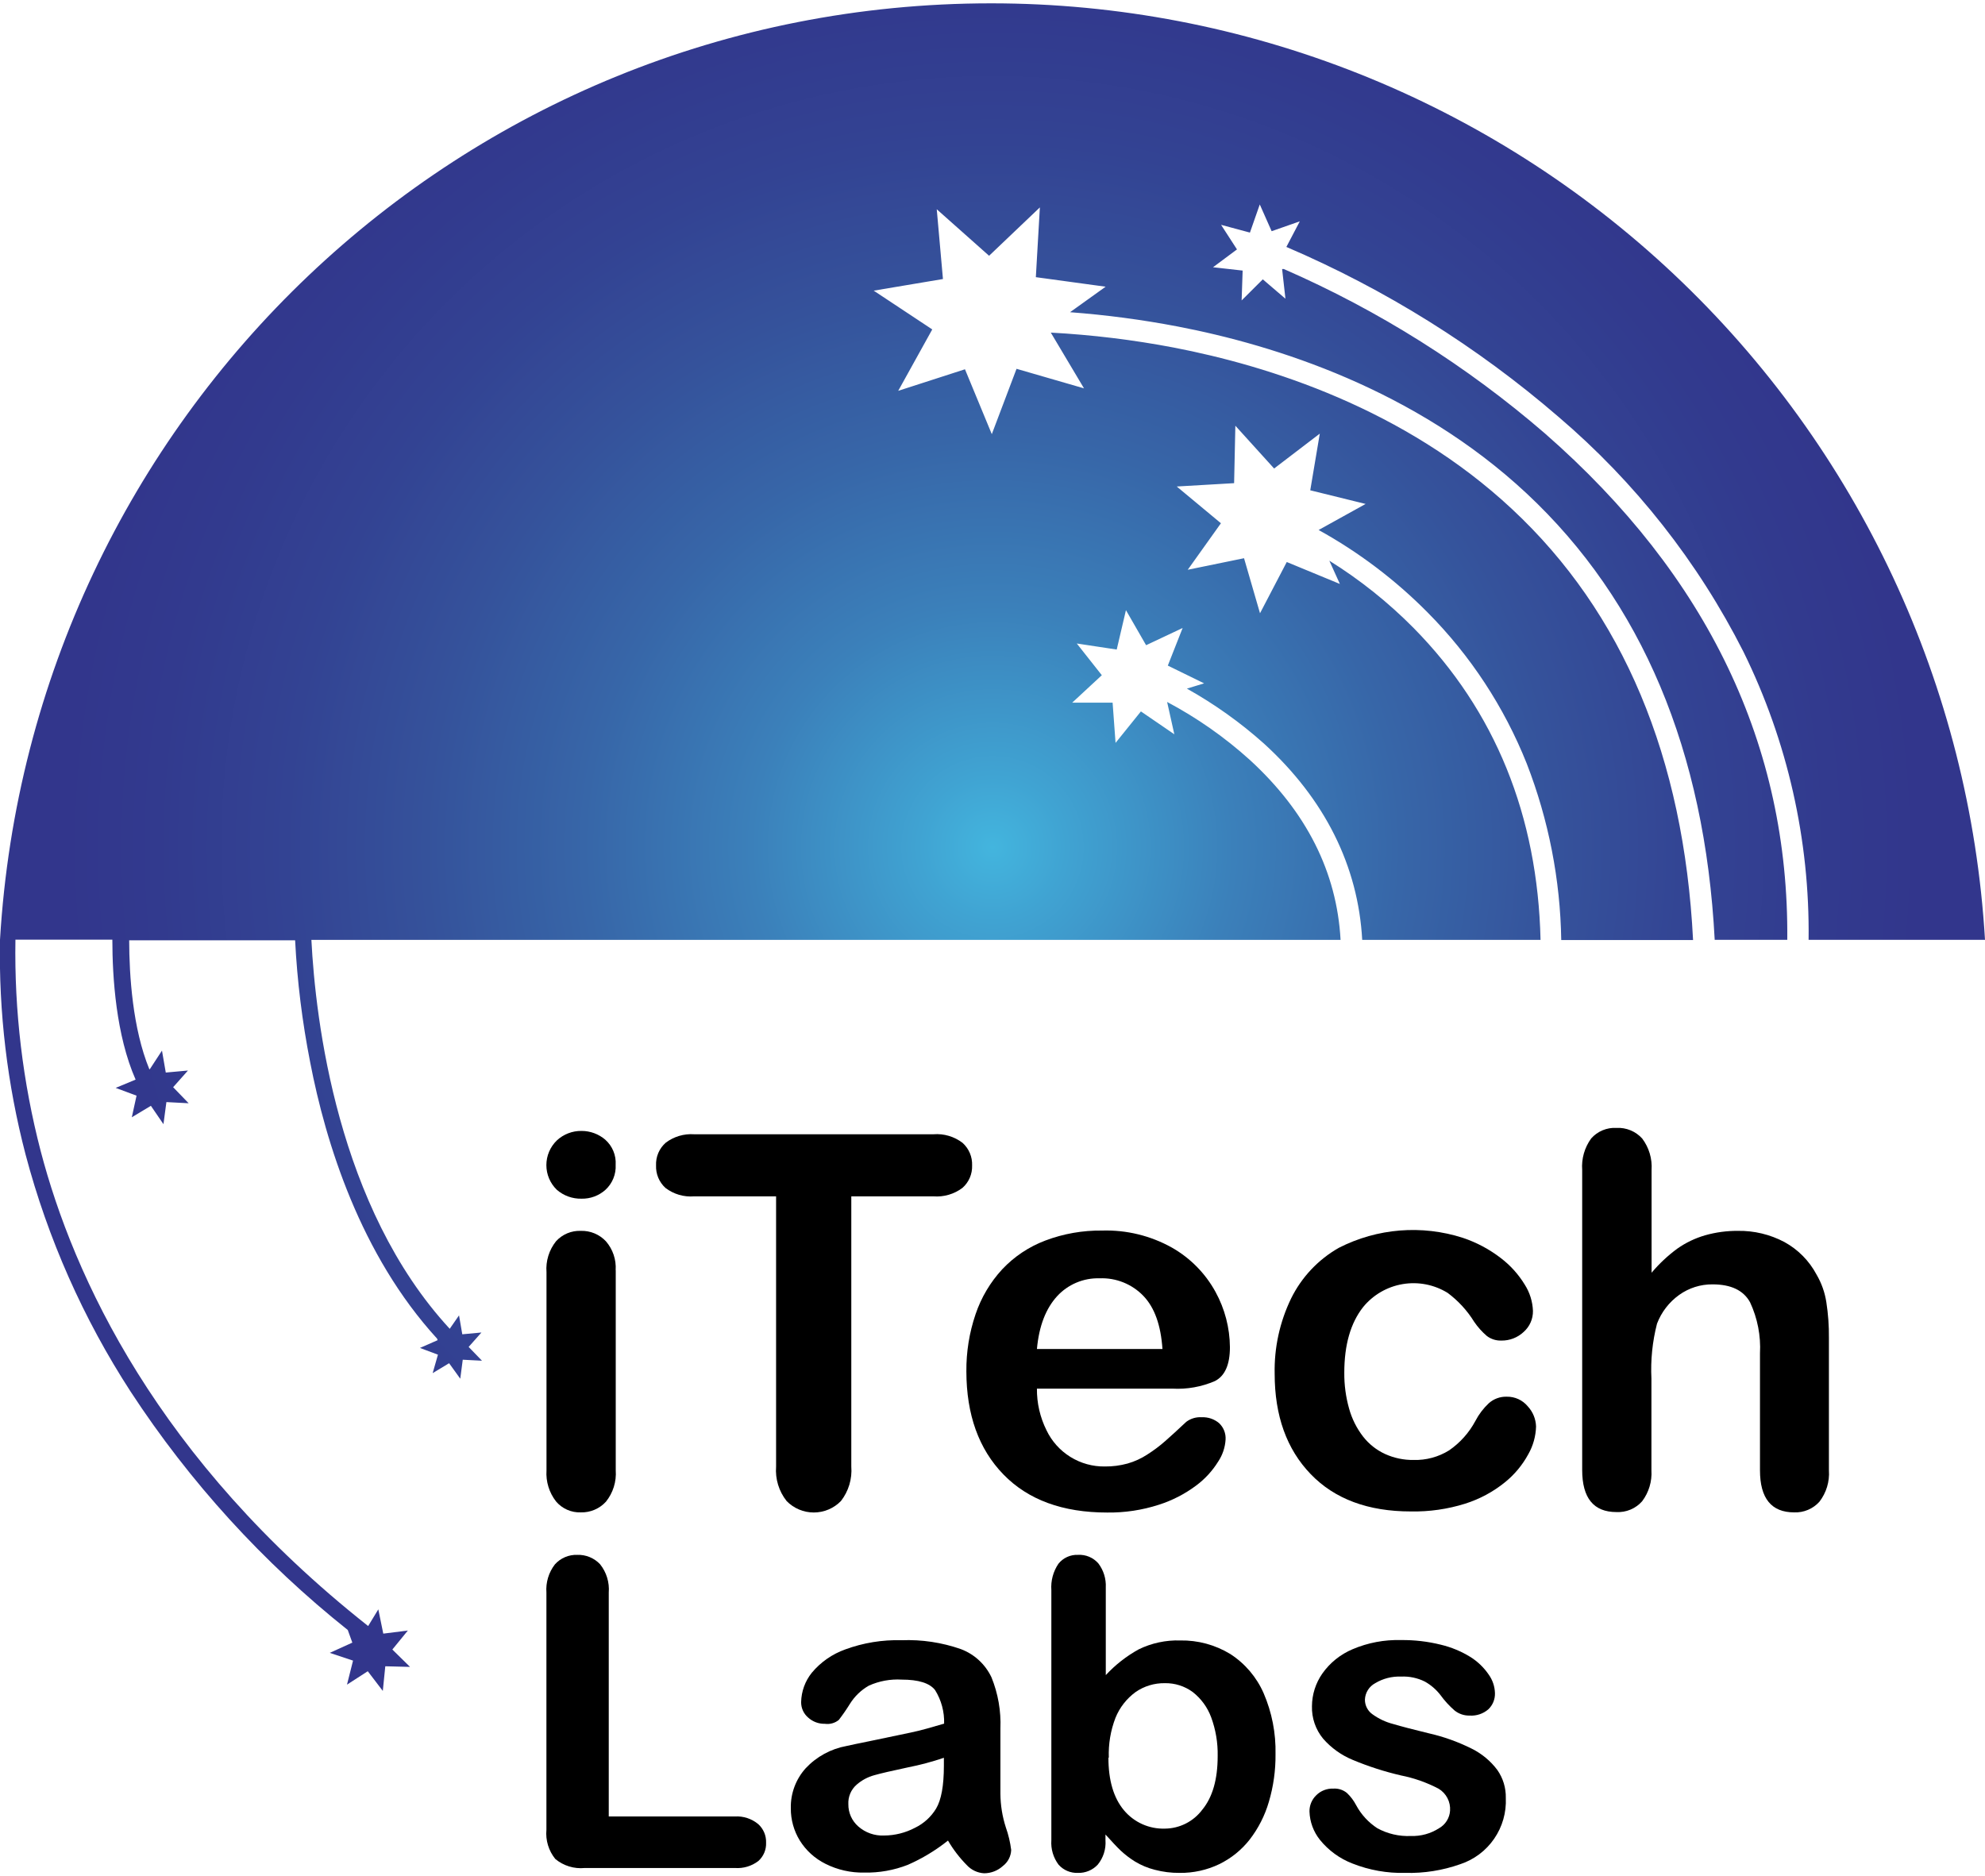
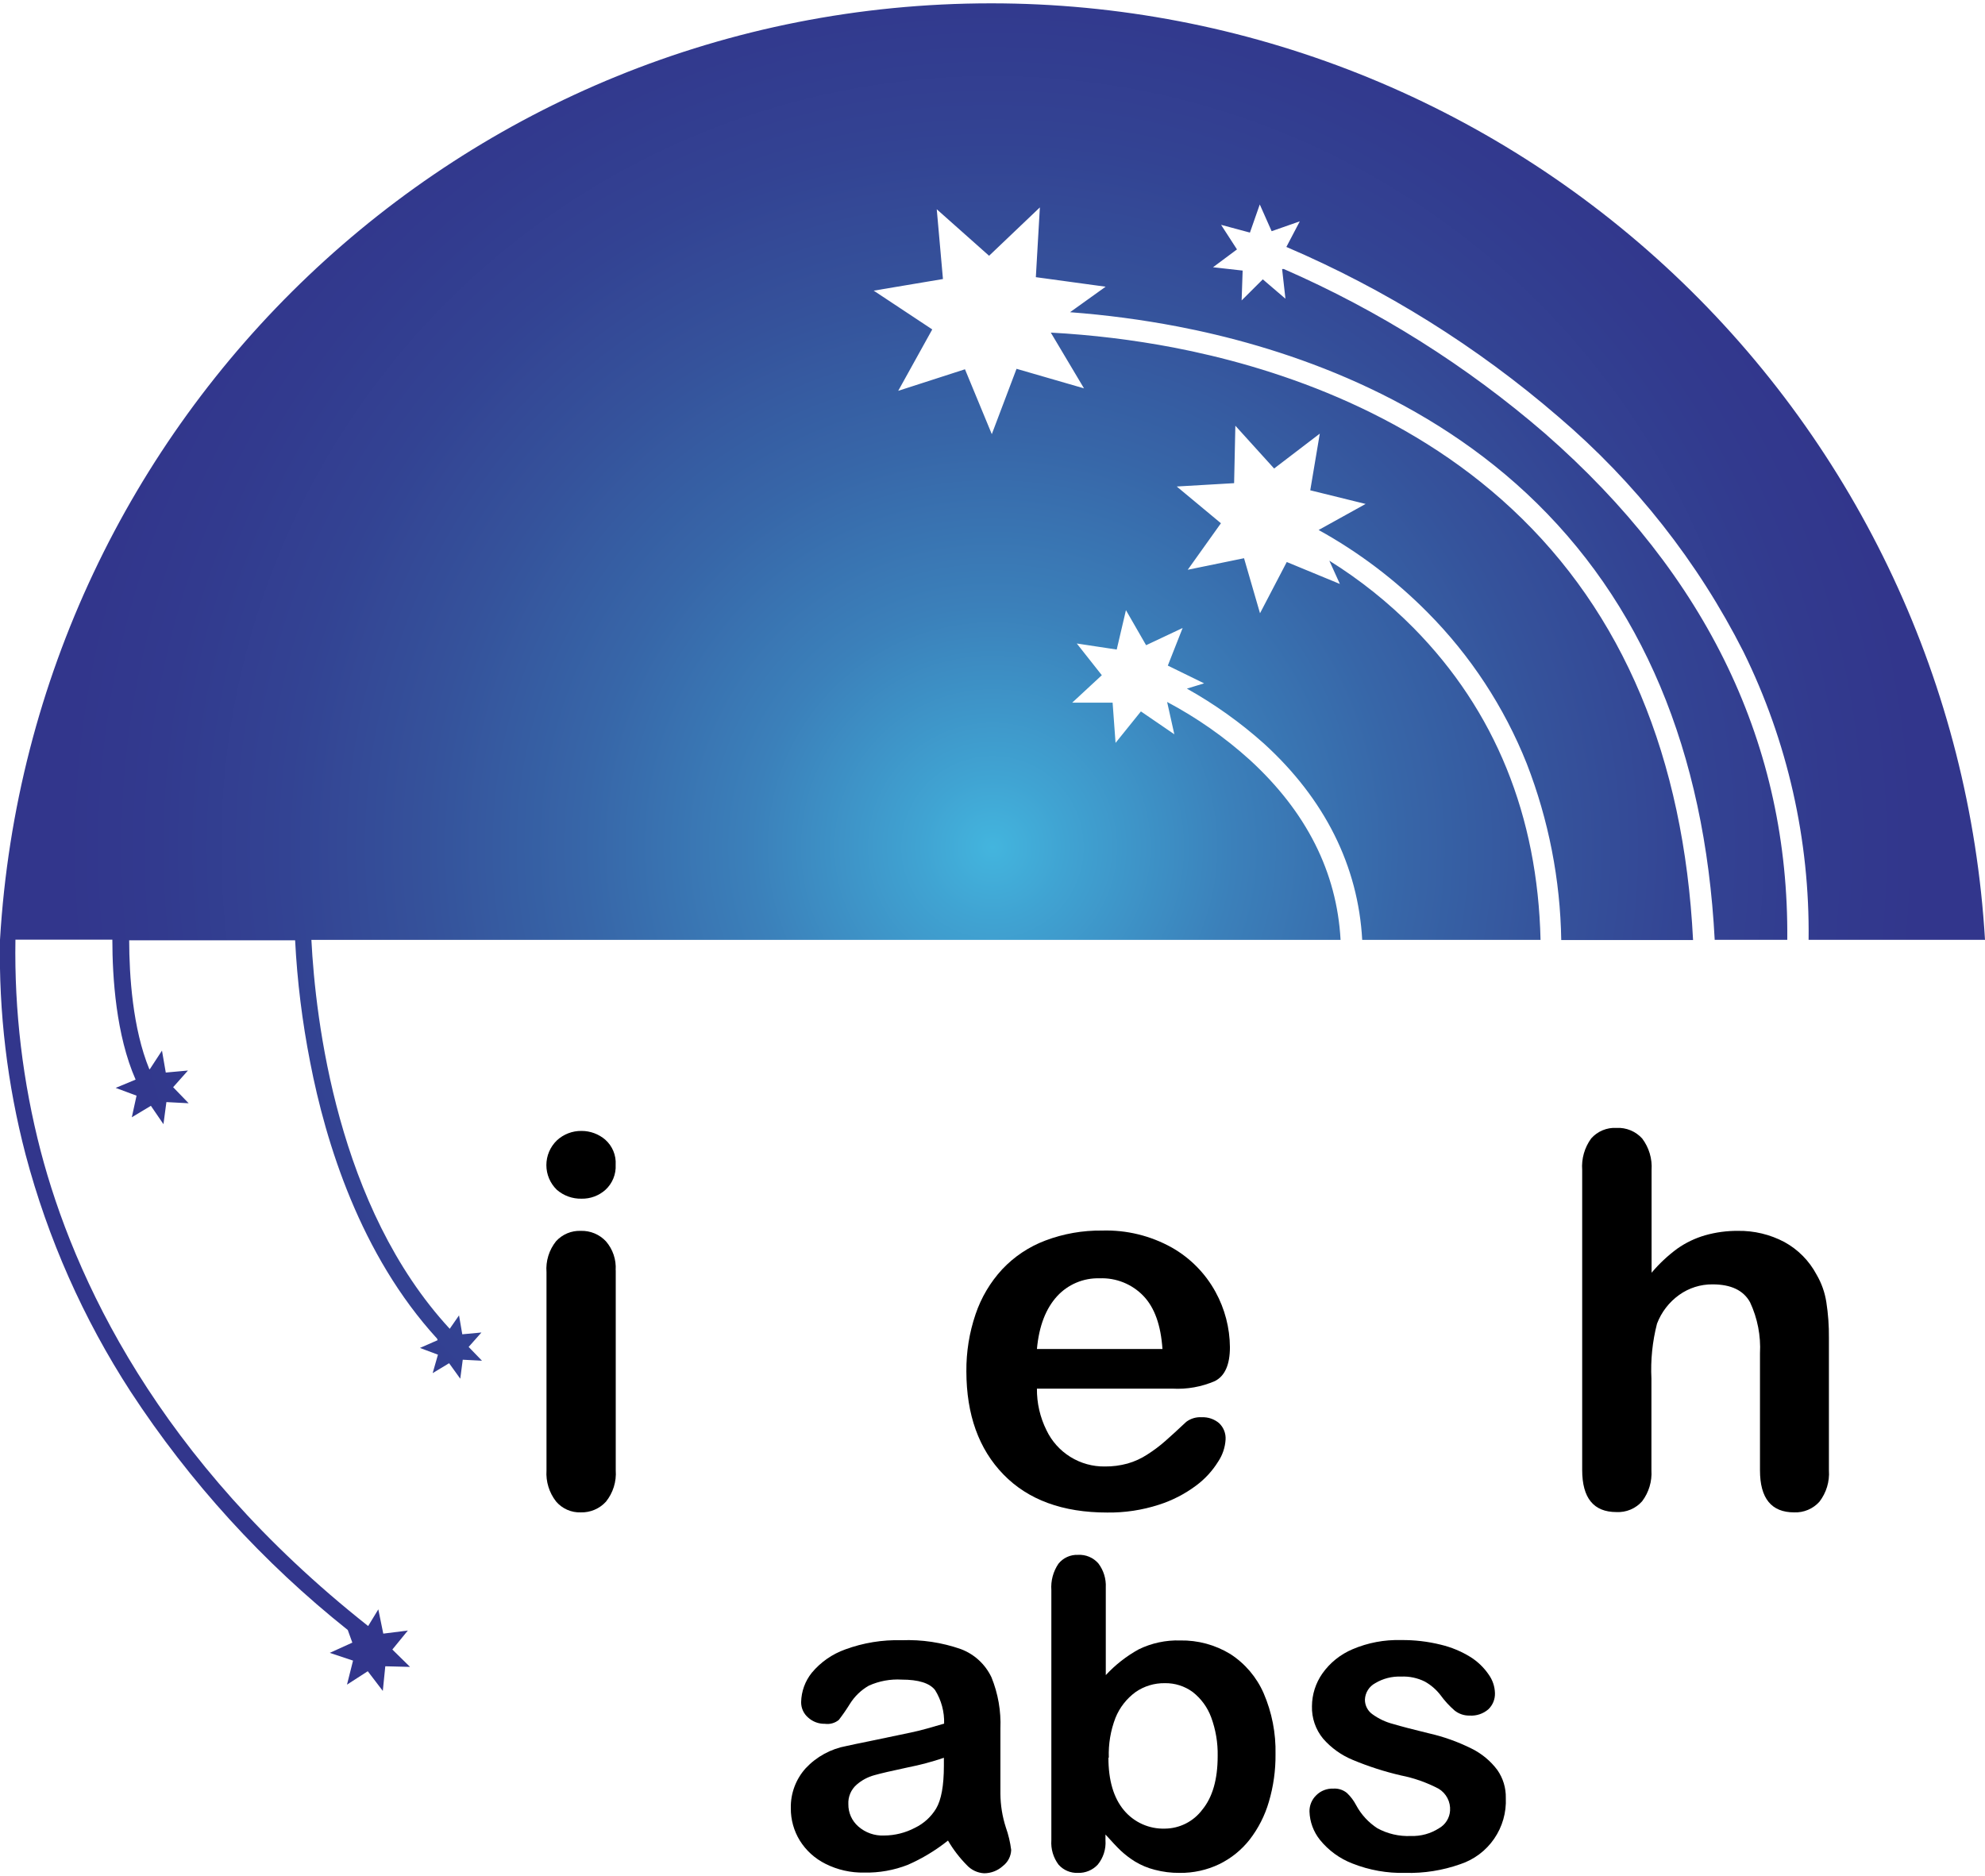
<svg xmlns="http://www.w3.org/2000/svg" width="256" height="242" viewBox="0 0 256 242" fill="none">
  <path d="M75 154.61C73.83 154.638 72.692 154.228 71.81 153.46C71.384 153.047 71.046 152.553 70.814 152.007C70.583 151.46 70.464 150.873 70.464 150.28C70.464 149.687 70.583 149.1 70.814 148.554C71.046 148.007 71.384 147.513 71.81 147.1C72.674 146.293 73.817 145.852 75 145.87C76.122 145.868 77.208 146.269 78.06 147C78.514 147.403 78.871 147.904 79.104 148.466C79.336 149.027 79.437 149.634 79.4 150.24C79.431 150.84 79.33 151.44 79.104 151.996C78.877 152.553 78.531 153.053 78.09 153.46C77.243 154.222 76.138 154.634 75 154.61V154.61ZM79.41 163.83V189.64C79.518 191.106 79.064 192.557 78.14 193.7C77.729 194.147 77.228 194.501 76.668 194.737C76.11 194.973 75.506 195.087 74.9 195.07C74.296 195.091 73.695 194.975 73.143 194.731C72.591 194.487 72.1 194.121 71.71 193.66C70.824 192.522 70.386 191.099 70.48 189.66V164.1C70.369 162.659 70.808 161.23 71.71 160.1C72.112 159.658 72.605 159.309 73.156 159.077C73.707 158.846 74.302 158.738 74.9 158.76C75.504 158.741 76.105 158.85 76.664 159.081C77.223 159.312 77.726 159.66 78.14 160.1C79.035 161.129 79.488 162.469 79.4 163.83H79.41Z" fill="black" />
-   <path d="M120.39 154.31H109.79V189.15C109.917 190.752 109.439 192.343 108.45 193.61C107.995 194.077 107.45 194.448 106.849 194.701C106.248 194.955 105.603 195.085 104.95 195.085C104.298 195.085 103.652 194.955 103.051 194.701C102.45 194.448 101.906 194.077 101.45 193.61C100.452 192.351 99.966 190.762 100.09 189.16V154.31H89.51C88.188 154.415 86.874 154.027 85.82 153.22C85.419 152.854 85.103 152.405 84.894 151.904C84.685 151.403 84.588 150.862 84.61 150.32C84.585 149.767 84.685 149.215 84.903 148.706C85.121 148.196 85.452 147.743 85.87 147.38C86.915 146.595 88.207 146.211 89.51 146.3H120.39C121.735 146.194 123.07 146.59 124.14 147.41C124.546 147.776 124.866 148.226 125.079 148.728C125.291 149.231 125.391 149.775 125.37 150.32C125.39 150.866 125.288 151.409 125.072 151.911C124.856 152.413 124.531 152.86 124.12 153.22C123.05 154.023 121.725 154.411 120.39 154.31V154.31Z" fill="black" />
  <path d="M151.2 179.11H133.73C133.711 180.969 134.132 182.806 134.96 184.47C135.636 185.89 136.707 187.087 138.043 187.916C139.38 188.746 140.927 189.174 142.5 189.15C143.486 189.159 144.469 189.031 145.42 188.77C146.332 188.51 147.199 188.112 147.99 187.59C148.797 187.077 149.563 186.502 150.28 185.87C150.98 185.26 151.88 184.43 152.99 183.39C153.565 182.96 154.274 182.751 154.99 182.8C155.798 182.764 156.59 183.032 157.21 183.55C157.501 183.82 157.728 184.151 157.874 184.519C158.021 184.888 158.085 185.284 158.06 185.68C157.999 186.691 157.671 187.667 157.11 188.51C156.362 189.718 155.392 190.774 154.25 191.62C152.796 192.705 151.17 193.54 149.44 194.09C147.293 194.783 145.046 195.121 142.79 195.09C137.05 195.09 132.59 193.453 129.41 190.18C126.23 186.907 124.637 182.47 124.63 176.87C124.61 174.374 125.009 171.893 125.81 169.53C126.535 167.373 127.707 165.393 129.25 163.72C130.797 162.076 132.698 160.807 134.81 160.01C137.151 159.125 139.638 158.688 142.14 158.72C145.284 158.624 148.395 159.385 151.14 160.92C153.507 162.265 155.453 164.242 156.76 166.63C157.961 168.816 158.6 171.266 158.62 173.76C158.62 176.013 157.977 177.47 156.69 178.13C154.961 178.879 153.081 179.215 151.2 179.11V179.11ZM133.73 174H149.92C149.71 170.95 148.92 168.67 147.46 167.15C146.733 166.393 145.853 165.8 144.879 165.409C143.905 165.017 142.859 164.837 141.81 164.88C140.787 164.849 139.769 165.038 138.825 165.435C137.881 165.832 137.034 166.427 136.34 167.18C134.9 168.75 134 171 133.73 174Z" fill="black" />
-   <path d="M198.1 184C198.064 185.254 197.721 186.48 197.1 187.57C196.347 188.959 195.328 190.186 194.1 191.18C192.573 192.419 190.825 193.358 188.95 193.95C186.686 194.658 184.322 194.995 181.95 194.95C176.43 194.95 172.123 193.343 169.03 190.13C165.937 186.917 164.39 182.603 164.39 177.19C164.319 173.831 165.046 170.504 166.51 167.48C167.861 164.737 170.003 162.462 172.66 160.95C177.612 158.418 183.366 157.954 188.66 159.66C190.432 160.252 192.091 161.138 193.57 162.28C194.796 163.216 195.837 164.372 196.64 165.69C197.289 166.705 197.655 167.876 197.7 169.08C197.709 169.591 197.607 170.098 197.402 170.565C197.196 171.033 196.892 171.451 196.51 171.79C195.73 172.526 194.693 172.928 193.62 172.91C192.955 172.931 192.303 172.727 191.77 172.33C191.14 171.793 190.585 171.174 190.12 170.49C189.226 169.042 188.065 167.776 186.7 166.76C184.968 165.691 182.906 165.288 180.899 165.627C178.892 165.965 177.076 167.022 175.79 168.6C174.17 170.67 173.37 173.48 173.37 177.06C173.356 178.625 173.565 180.184 173.99 181.69C174.352 182.995 174.963 184.217 175.79 185.29C176.543 186.257 177.517 187.029 178.63 187.54C179.782 188.064 181.035 188.327 182.3 188.31C183.919 188.357 185.515 187.926 186.89 187.07C188.307 186.092 189.47 184.789 190.28 183.27C190.722 182.422 191.304 181.655 192 181C192.635 180.429 193.466 180.124 194.32 180.15C194.836 180.139 195.347 180.246 195.817 180.46C196.286 180.675 196.701 180.993 197.03 181.39C197.692 182.101 198.072 183.029 198.1 184Z" fill="black" />
  <path d="M213 150.91V164.16C213.979 162.995 215.094 161.951 216.32 161.05C217.413 160.281 218.626 159.699 219.91 159.33C221.283 158.941 222.704 158.749 224.13 158.76C226.22 158.726 228.284 159.222 230.13 160.2C231.888 161.164 233.327 162.62 234.27 164.39C234.916 165.492 235.347 166.707 235.54 167.97C235.774 169.478 235.885 171.004 235.87 172.53V189.64C235.974 191.094 235.54 192.535 234.65 193.69C234.242 194.146 233.738 194.506 233.174 194.744C232.611 194.983 232.002 195.094 231.39 195.07C228.45 195.07 226.98 193.26 226.98 189.64V174.56C227.102 172.292 226.662 170.028 225.7 167.97C224.853 166.43 223.24 165.66 220.86 165.66C219.319 165.647 217.813 166.123 216.56 167.02C215.262 167.948 214.267 169.238 213.7 170.73C213.104 173.047 212.861 175.441 212.98 177.83V189.64C213.072 191.074 212.646 192.493 211.78 193.64C211.368 194.105 210.857 194.472 210.284 194.712C209.711 194.953 209.091 195.062 208.47 195.03C205.523 195.03 204.05 193.22 204.05 189.6V150.91C203.942 149.459 204.353 148.016 205.21 146.84C205.615 146.382 206.119 146.021 206.684 145.786C207.249 145.55 207.859 145.446 208.47 145.48C209.091 145.447 209.71 145.553 210.285 145.79C210.859 146.027 211.373 146.389 211.79 146.85C212.668 148.014 213.097 149.455 213 150.91V150.91Z" fill="black" />
-   <path d="M78.51 205.42V234.29H94.8C95.89 234.231 96.963 234.589 97.8 235.29C98.129 235.591 98.388 235.96 98.561 236.37C98.734 236.781 98.815 237.225 98.8 237.67C98.819 238.115 98.74 238.558 98.567 238.968C98.394 239.378 98.132 239.744 97.8 240.04C96.942 240.695 95.876 241.015 94.8 240.94H75.4C74.724 241.005 74.043 240.937 73.394 240.737C72.745 240.538 72.142 240.213 71.62 239.78C70.756 238.72 70.343 237.362 70.47 236V205.42C70.372 204.109 70.764 202.809 71.57 201.77C71.932 201.369 72.377 201.052 72.874 200.841C73.372 200.63 73.91 200.531 74.45 200.55C74.998 200.531 75.543 200.629 76.05 200.838C76.558 201.046 77.014 201.361 77.39 201.76C78.216 202.793 78.616 204.102 78.51 205.42Z" fill="black" />
  <path d="M122.26 237.4C120.676 238.664 118.935 239.716 117.08 240.53C115.291 241.23 113.381 241.57 111.46 241.53C109.726 241.566 108.009 241.179 106.46 240.4C105.1 239.726 103.954 238.687 103.15 237.4C102.382 236.149 101.98 234.708 101.99 233.24C101.946 231.335 102.633 229.485 103.91 228.07C105.313 226.573 107.161 225.566 109.18 225.2C109.65 225.09 110.81 224.85 112.67 224.47C114.53 224.09 116.12 223.74 117.45 223.47C118.78 223.2 120.21 222.77 121.76 222.32C121.807 220.797 121.403 219.294 120.6 218C119.9 217.09 118.46 216.64 116.28 216.64C114.827 216.554 113.376 216.822 112.05 217.42C111.054 217.989 110.216 218.796 109.61 219.77C109.168 220.484 108.691 221.175 108.18 221.84C107.93 222.043 107.642 222.192 107.332 222.278C107.022 222.364 106.698 222.385 106.38 222.34C105.587 222.358 104.818 222.072 104.23 221.54C103.94 221.294 103.709 220.987 103.551 220.642C103.394 220.296 103.315 219.92 103.32 219.54C103.349 218.159 103.834 216.827 104.7 215.75C105.841 214.385 107.325 213.35 109 212.75C111.328 211.893 113.799 211.489 116.28 211.56C118.879 211.459 121.475 211.849 123.93 212.71C125.666 213.365 127.079 214.671 127.87 216.35C128.719 218.443 129.111 220.693 129.02 222.95C129.02 224.68 129.02 226.15 129.02 227.36C129.02 228.57 129.02 229.91 129.02 231.36C129.031 232.834 129.267 234.297 129.72 235.7C130.054 236.642 130.286 237.618 130.41 238.61C130.396 239.013 130.293 239.407 130.108 239.765C129.923 240.123 129.66 240.436 129.34 240.68C128.678 241.283 127.815 241.618 126.92 241.62C126.058 241.573 125.25 241.189 124.67 240.55C123.738 239.605 122.928 238.547 122.26 237.4V237.4ZM121.77 226.71C120.227 227.236 118.65 227.657 117.05 227.97C114.99 228.41 113.56 228.74 112.76 228.97C111.922 229.198 111.146 229.611 110.49 230.18C110.129 230.492 109.844 230.882 109.657 231.32C109.47 231.759 109.385 232.234 109.41 232.71C109.403 233.25 109.513 233.785 109.732 234.279C109.951 234.772 110.275 235.213 110.68 235.57C111.595 236.38 112.789 236.803 114.01 236.75C115.404 236.744 116.776 236.401 118.01 235.75C119.137 235.204 120.082 234.343 120.73 233.27C121.396 232.15 121.73 230.31 121.73 227.75V226.69L121.77 226.71Z" fill="black" />
  <path d="M142.61 204.77V216.06C143.838 214.735 145.269 213.614 146.85 212.74C148.517 211.927 150.356 211.532 152.21 211.59C154.486 211.549 156.726 212.156 158.67 213.34C160.569 214.567 162.065 216.327 162.97 218.4C164.039 220.879 164.561 223.56 164.5 226.26C164.521 228.341 164.231 230.414 163.64 232.41C163.128 234.17 162.29 235.819 161.17 237.27C160.116 238.616 158.768 239.704 157.23 240.45C155.638 241.21 153.893 241.593 152.13 241.57C151.05 241.579 149.974 241.445 148.93 241.17C148.028 240.943 147.165 240.583 146.37 240.1C145.727 239.702 145.124 239.243 144.57 238.73C144.08 238.27 143.42 237.56 142.57 236.62V237.35C142.654 238.492 142.296 239.624 141.57 240.51C141.245 240.858 140.849 241.132 140.409 241.315C139.969 241.498 139.496 241.585 139.02 241.57C138.551 241.59 138.083 241.505 137.65 241.322C137.218 241.139 136.832 240.861 136.52 240.51C135.84 239.603 135.509 238.481 135.59 237.35V205.1C135.504 203.897 135.825 202.699 136.5 201.7C136.801 201.322 137.187 201.021 137.627 200.821C138.066 200.621 138.547 200.528 139.03 200.55C139.521 200.521 140.013 200.606 140.467 200.796C140.921 200.987 141.326 201.279 141.65 201.65C142.329 202.543 142.669 203.649 142.61 204.77V204.77ZM142.95 226.71C142.95 229.66 143.63 231.91 144.95 233.49C145.594 234.261 146.405 234.875 147.321 235.286C148.238 235.696 149.236 235.893 150.24 235.86C151.172 235.851 152.089 235.629 152.922 235.209C153.754 234.79 154.479 234.184 155.04 233.44C156.38 231.82 157.04 229.51 157.04 226.5C157.075 224.795 156.79 223.099 156.2 221.5C155.726 220.213 154.901 219.084 153.82 218.24C152.777 217.476 151.512 217.075 150.22 217.1C148.878 217.08 147.564 217.478 146.46 218.24C145.299 219.085 144.398 220.239 143.86 221.57C143.229 223.208 142.937 224.956 143 226.71H142.95Z" fill="black" />
  <path d="M194.2 231.91C194.286 233.78 193.758 235.627 192.696 237.169C191.635 238.711 190.098 239.863 188.32 240.45C186.049 241.253 183.649 241.633 181.24 241.57C178.909 241.63 176.589 241.218 174.42 240.36C172.78 239.729 171.335 238.677 170.23 237.31C169.395 236.269 168.921 234.984 168.88 233.65C168.874 233.261 168.948 232.874 169.098 232.515C169.248 232.155 169.47 231.83 169.75 231.56C170.036 231.273 170.378 231.049 170.755 230.901C171.132 230.753 171.536 230.684 171.94 230.7C172.585 230.652 173.223 230.856 173.72 231.27C174.202 231.73 174.605 232.268 174.91 232.86C175.557 234.055 176.492 235.069 177.63 235.81C178.952 236.532 180.446 236.878 181.95 236.81C183.237 236.857 184.508 236.508 185.59 235.81C185.996 235.581 186.338 235.254 186.586 234.859C186.834 234.465 186.979 234.015 187.01 233.55C187.05 232.986 186.933 232.422 186.671 231.921C186.41 231.42 186.015 231.001 185.53 230.71C184.004 229.911 182.37 229.335 180.68 229C178.558 228.508 176.481 227.839 174.47 227C172.998 226.397 171.687 225.459 170.64 224.26C169.666 223.081 169.155 221.588 169.2 220.06C169.21 218.561 169.674 217.1 170.53 215.87C171.512 214.474 172.867 213.383 174.44 212.72C176.411 211.882 178.54 211.48 180.68 211.54C182.415 211.519 184.146 211.721 185.83 212.14C187.18 212.463 188.47 213 189.65 213.73C190.581 214.317 191.381 215.09 192 216C192.498 216.696 192.777 217.525 192.8 218.38C192.813 218.769 192.744 219.155 192.598 219.516C192.451 219.876 192.231 220.201 191.95 220.47C191.281 221.047 190.412 221.338 189.53 221.28C188.831 221.295 188.148 221.065 187.6 220.63C186.916 220.036 186.302 219.365 185.77 218.63C185.226 217.925 184.546 217.337 183.77 216.9C182.816 216.422 181.756 216.199 180.69 216.25C179.521 216.203 178.364 216.498 177.36 217.1C176.971 217.307 176.643 217.613 176.41 217.987C176.176 218.361 176.045 218.79 176.03 219.23C176.029 219.604 176.119 219.973 176.294 220.305C176.468 220.636 176.721 220.919 177.03 221.13C177.82 221.698 178.709 222.115 179.65 222.36C180.76 222.69 182.27 223.08 184.2 223.55C186.145 223.986 188.028 224.658 189.81 225.55C191.11 226.196 192.241 227.138 193.11 228.3C193.848 229.357 194.23 230.621 194.2 231.91V231.91Z" fill="black" />
  <path d="M127.82 0.43C59.46 0.43 4 53.85 -0 121.22C-0.172 130.561 0.938 139.881 3.3 148.92C6.171 159.766 10.744 170.087 16.85 179.5C24.484 191.174 33.937 201.552 44.85 210.24L45.44 211.87L42.53 213.19L45.53 214.19L44.75 217.29L47.43 215.56L49.37 218.1L49.69 214.92L52.88 215L50.6 212.76L52.6 210.31L49.43 210.71L48.79 207.58L47.48 209.73C20.25 188.22 9.48 164.61 5.25 148.48C2.934 139.576 1.837 130.399 1.99 121.2H14.49C14.49 126.09 14.97 133.53 17.49 139.25L14.92 140.32L17.61 141.32L17 144.11L19.46 142.63L21.08 145L21.46 142.15L24.33 142.3L22.33 140.23L24.24 138.08L21.38 138.34L20.89 135.51L19.32 137.91H19.26C17.1 132.65 16.67 125.83 16.66 121.28H38.06C38.33 126.56 38.979 131.813 40 137C42 147.38 46.47 161.84 56.37 172.66L56.44 172.86L54.16 173.86L56.48 174.73L55.8 177.11L57.92 175.83L59.36 177.83L59.68 175.38L62.16 175.51L60.44 173.73L62.09 171.87L59.62 172.1L59.2 169.66L58 171.39C43.5 155.69 40.69 131.55 40.16 121.23H172.89C172.41 112.49 168.49 104.7 161.17 98C157.94 95.085 154.363 92.579 150.52 90.54L151.45 94.71L147.14 91.76L143.87 95.82L143.49 90.63H138.28L142.1 87.09L138.87 83L144.02 83.78L145.21 78.7L147.81 83.22L152.52 81L150.61 85.85L155.29 88.14L153.07 88.82C156.629 90.809 159.959 93.183 163 95.9C170.86 103.06 175.16 111.71 175.68 121.23H198.68C198.31 105.23 192.83 91.68 182.33 81.02C179.053 77.703 175.398 74.783 171.44 72.32L172.8 75.32L165.95 72.49L162.5 79.1L160.44 72L153.18 73.49L157.46 67.49L151.76 62.75L159.16 62.32L159.32 54.91L164.32 60.43L170.21 55.93L168.98 63.24L176.12 65L170.06 68.36C175.23 71.218 179.965 74.801 184.12 79C189.648 84.57 193.995 91.2 196.9 98.49C199.721 105.753 201.227 113.46 201.35 121.25H218.35C217.16 97.71 209.31 79 195 65.66C181.14 52.71 163.63 47.19 151.38 44.83C146.142 43.832 140.844 43.187 135.52 42.9L139.8 50.09L131.1 47.57L127.91 56L124.45 47.63L115.84 50.41L120.23 42.49L112.68 37.49L121.61 35.99L120.81 26.99L127.56 32.99L134.11 26.75L133.59 35.75L142.59 36.98L138 40.27C142.654 40.62 147.285 41.234 151.87 42.11C164.48 44.53 182.51 50.23 196.87 63.63C211.76 77.53 219.87 96.89 221.14 121.22H230.5C230.73 96.22 220.25 74.28 199.25 55.91C189.154 47.186 177.799 40.036 165.57 34.7H165.35L165.78 38.53L162.86 36.03L160.13 38.75L160.26 34.9L156.44 34.47L159.53 32.17L157.48 29L161.2 30L162.47 26.37L164 29.82L167.63 28.55L165.9 31.85C178.656 37.311 190.495 44.704 201 53.77C210.879 62.19 218.987 72.489 224.85 84.07C230.532 95.621 233.41 108.349 233.25 121.22H256C254.059 88.54 239.71 57.836 215.884 35.384C192.059 12.932 160.557 0.429 127.82 0.43V0.43Z" fill="url(#paint0_radial)" />
  <defs>
    <radialGradient id="paint0_radial" cx="0" cy="0" r="1" gradientUnits="userSpaceOnUse" gradientTransform="translate(128 109.27) scale(118.81)">
      <stop stop-color="#43B5DE" />
      <stop offset="0.08" stop-color="#40A3D2" />
      <stop offset="0.26" stop-color="#3B80BA" />
      <stop offset="0.44" stop-color="#3766A8" />
      <stop offset="0.61" stop-color="#35529B" />
      <stop offset="0.76" stop-color="#334393" />
      <stop offset="0.9" stop-color="#323A8E" />
      <stop offset="1" stop-color="#32368C" />
    </radialGradient>
  </defs>
</svg>